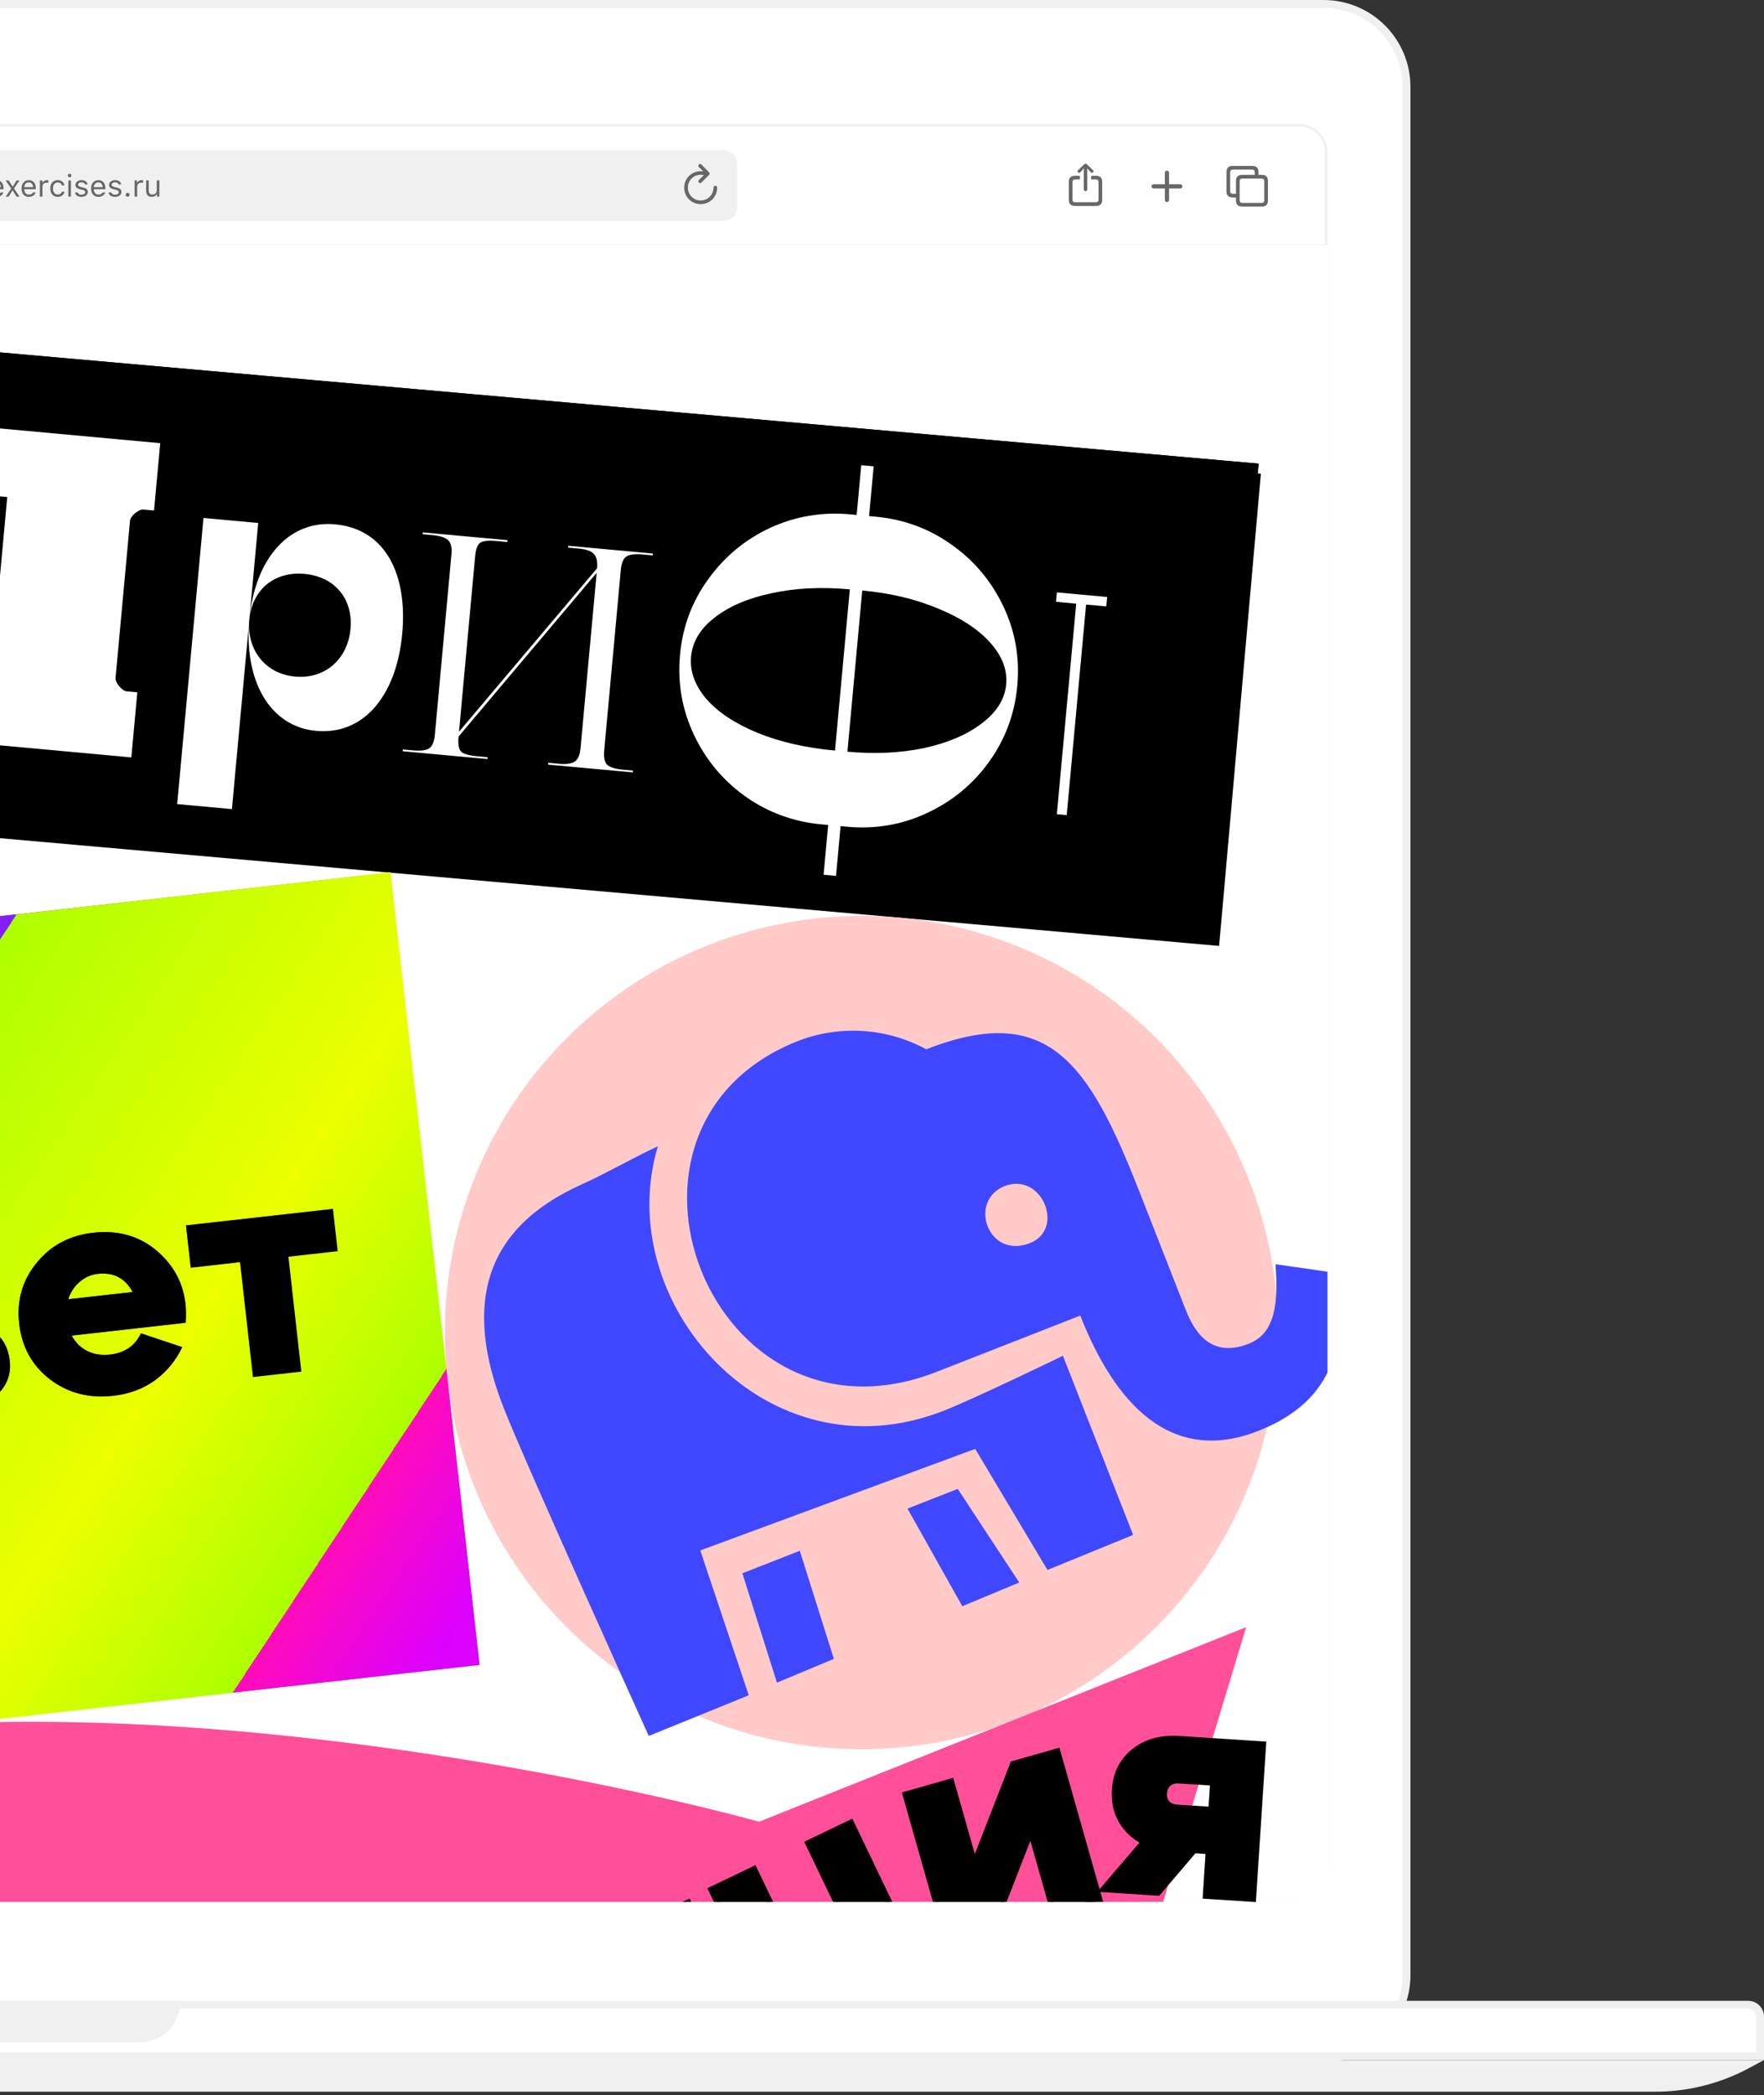
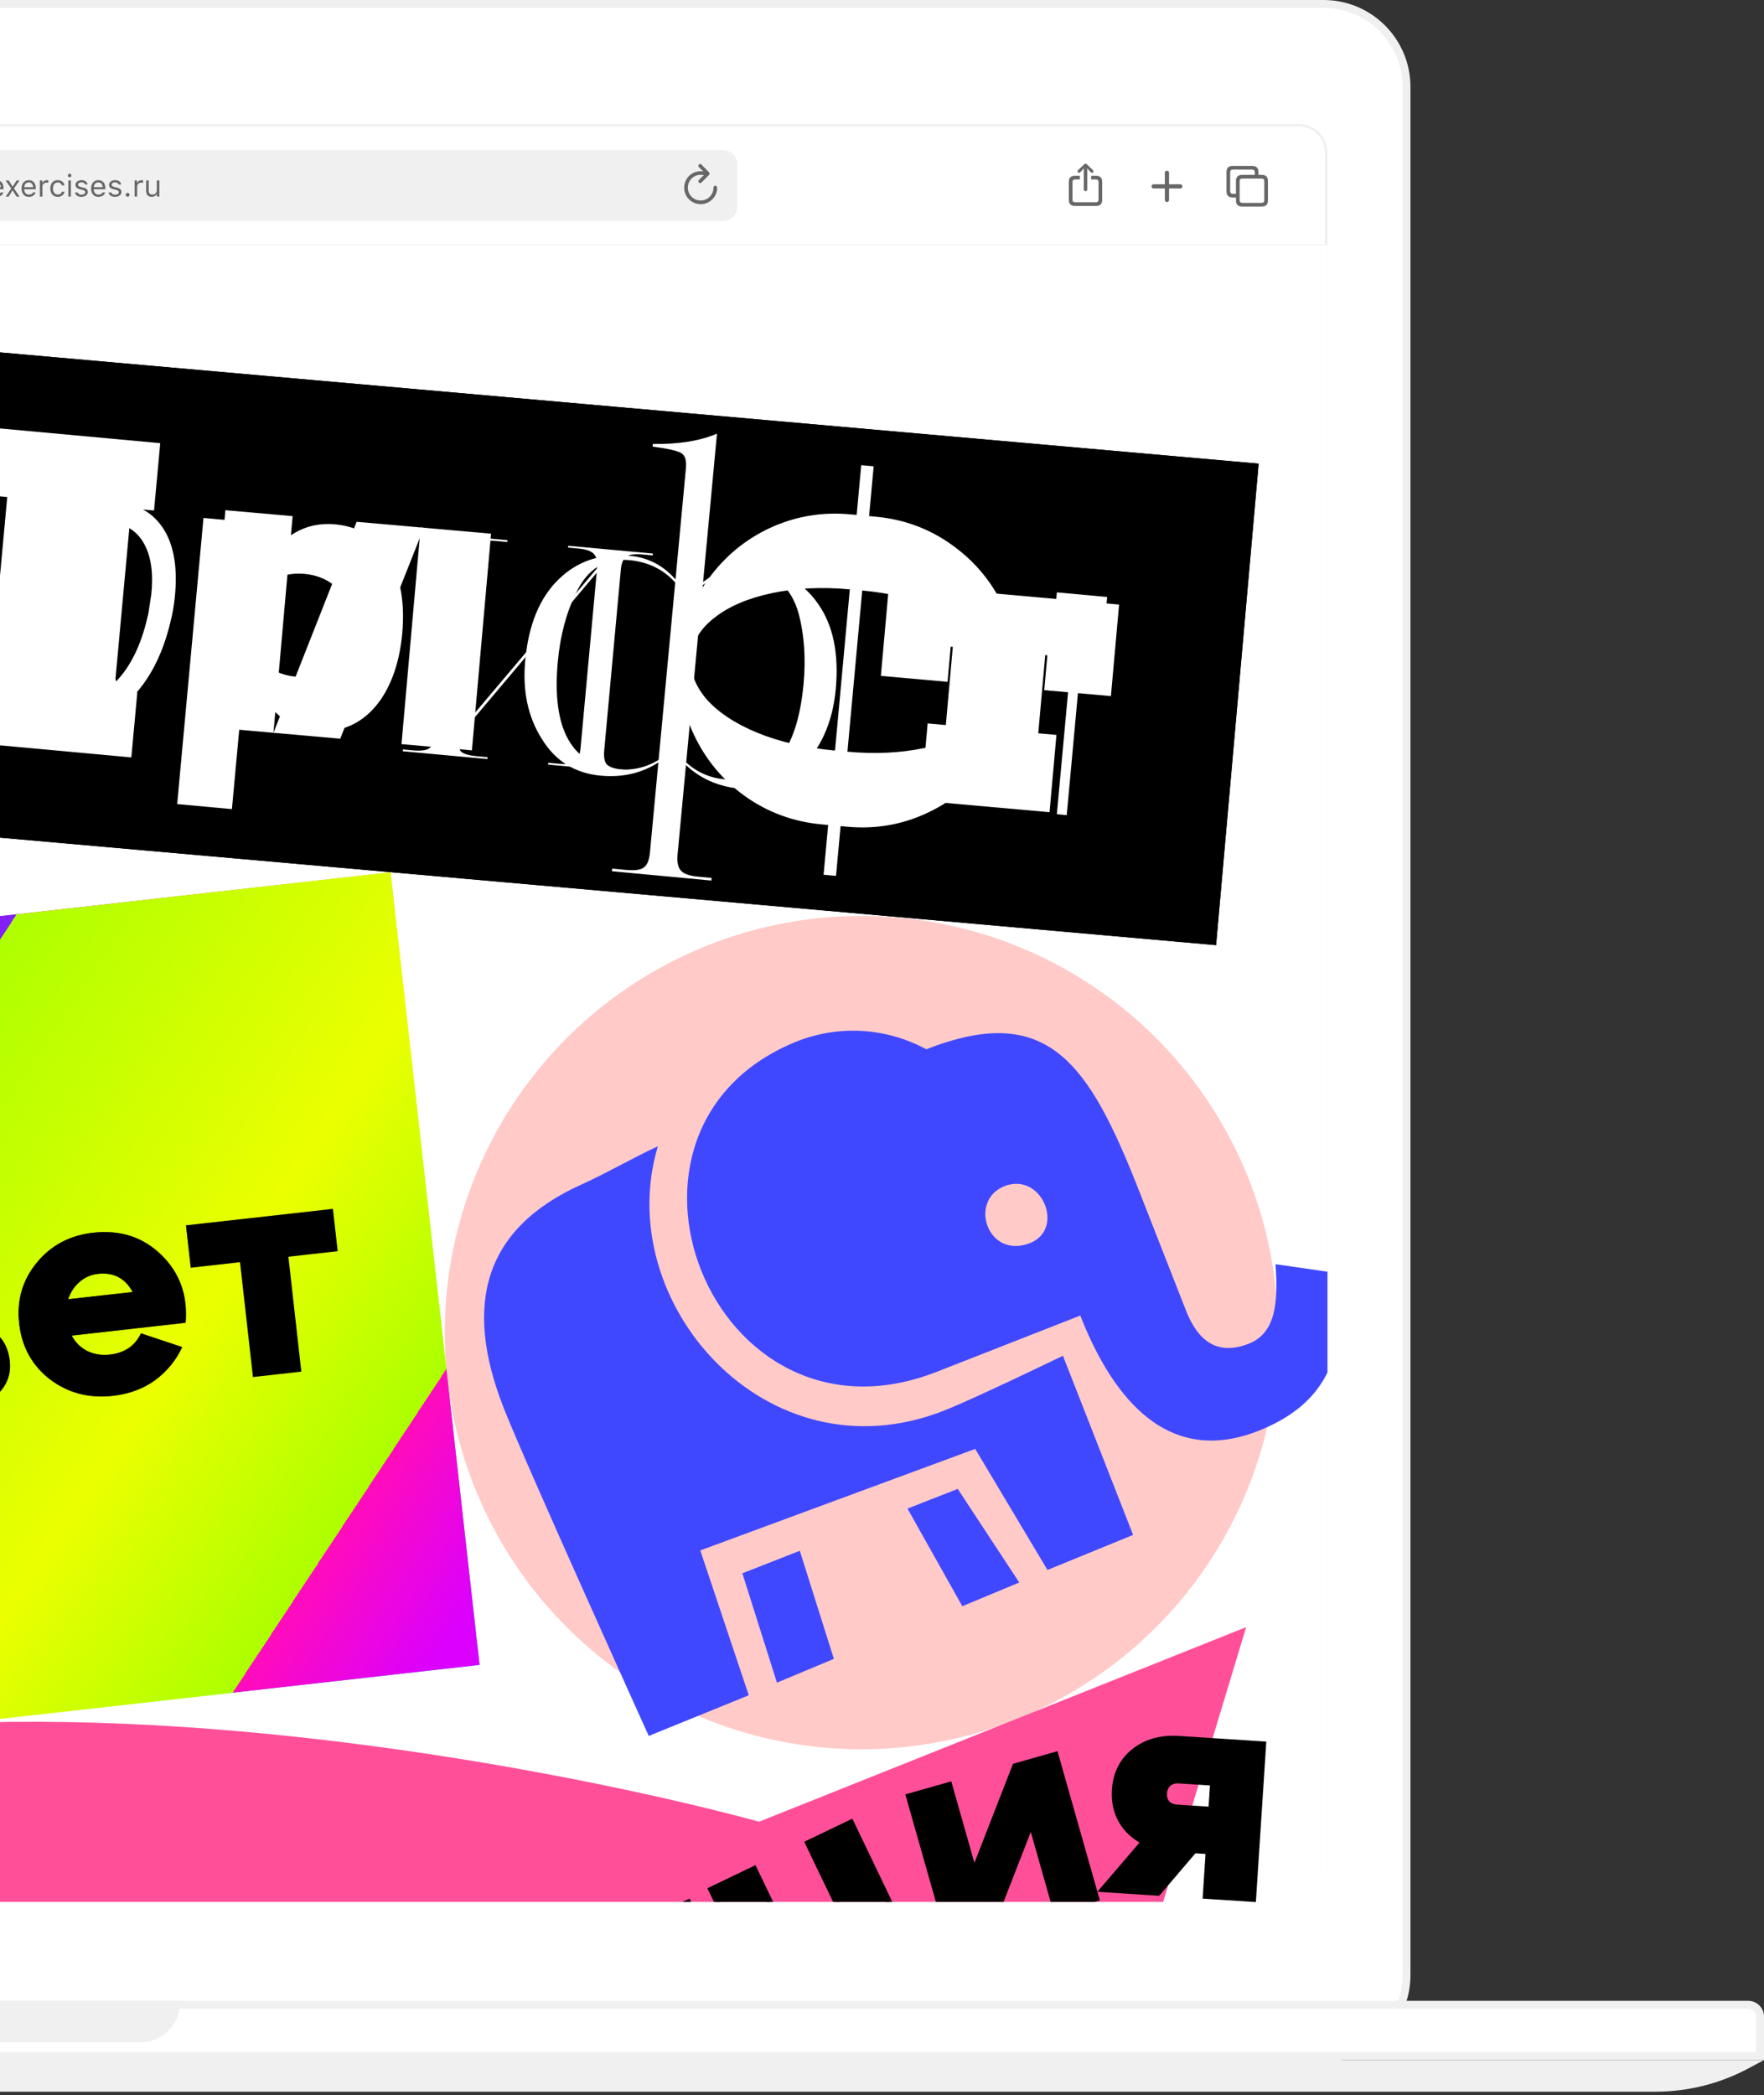
<svg xmlns="http://www.w3.org/2000/svg" width="458" height="544" viewBox="0 0 458 544" fill="none">
  <rect x="0" y="0" width="458" height="544" fill="#333333" stroke="none" />
  <path fill-rule="evenodd" clip-rule="evenodd" d="M-389.671 0H343.643C356.104 0 366.206 10.102 366.206 22.564V512.807C366.206 525.268 356.104 535.37 343.643 535.37H-389.671C-402.132 535.37 -412.234 525.268 -412.234 512.807V22.564C-412.234 10.102 -402.132 0 -389.671 0Z" fill="#F0F0F0" />
  <path fill-rule="evenodd" clip-rule="evenodd" d="M-389.67 2.051H343.643C354.972 2.051 364.156 11.235 364.156 22.564V512.807C364.156 524.135 354.972 533.319 343.643 533.319H-389.67C-400.999 533.319 -410.183 524.135 -410.183 512.807V22.564C-410.183 11.235 -400.999 2.051 -389.67 2.051Z" fill="white" />
  <path fill-rule="evenodd" clip-rule="evenodd" d="M-498.898 519.473H453.898C456.163 519.473 458 521.31 458 523.576V534.857H-503V523.576C-503 521.31 -501.163 519.473 -498.898 519.473Z" fill="#F0F0F0" />
  <path fill-rule="evenodd" clip-rule="evenodd" d="M-498.898 521.524H453.897C455.03 521.524 455.948 522.443 455.948 523.576V532.806H-500.949V523.576C-500.949 522.443 -500.031 521.524 -498.898 521.524Z" fill="white" />
  <path fill-rule="evenodd" clip-rule="evenodd" d="M-503 534.857H458L453.928 537.029C446.501 540.99 438.213 543.062 429.796 543.062H-474.796C-483.213 543.062 -491.501 540.99 -498.928 537.029L-503 534.857Z" fill="#F0F0F0" />
  <path fill-rule="evenodd" clip-rule="evenodd" d="M-91.216 519.473H46.729V519.986C46.729 525.65 42.137 530.242 36.473 530.242H-80.96C-86.624 530.242 -91.216 525.65 -91.216 519.986V519.473Z" fill="#F0F0F0" />
  <g clip-path="url(#clip0_513_27675)">
    <path d="M-392.111 64.097H344.661V486.424C344.661 490.486 341.368 493.779 337.306 493.779H-384.756C-388.818 493.779 -392.111 490.486 -392.111 486.424V64.097Z" fill="#F0F0F0" />
    <path fill-rule="evenodd" clip-rule="evenodd" d="M-392.11 39.579C-392.11 35.517 -388.817 32.224 -384.755 32.224H337.307C341.369 32.224 344.662 35.517 344.662 39.579V64.097H-392.11V39.579Z" fill="#F0F0F0" />
    <path fill-rule="evenodd" clip-rule="evenodd" d="M-391.455 39.58C-391.455 35.856 -388.436 32.837 -384.713 32.837H337.267C340.99 32.837 344.009 35.856 344.009 39.58V63.485H-391.455V39.58Z" fill="white" />
    <path d="M-216.806 42.644C-216.806 40.613 -215.159 38.966 -213.128 38.966H187.745C189.776 38.966 191.423 40.613 191.423 42.644V53.677C191.423 55.708 189.776 57.355 187.745 57.355H-213.128C-215.159 57.355 -216.806 55.708 -216.806 53.677V42.644Z" fill="#F0F0F0" />
    <g style="mix-blend-mode:luminosity">
      <path d="M-58.611 51.037H-57.942V48.555C-57.942 47.847 -57.529 47.372 -56.779 47.372C-56.144 47.372 -55.81 47.742 -55.81 48.485V51.037H-55.14V48.321C-55.14 47.337 -55.701 46.769 -56.588 46.769C-57.23 46.769 -57.669 47.041 -57.88 47.504H-57.942V45.178H-58.611V51.037ZM-53.639 45.757V46.843H-54.316V47.403H-53.639V49.948C-53.639 50.749 -53.292 51.068 -52.428 51.068C-52.296 51.068 -52.168 51.053 -52.035 51.029V50.465C-52.16 50.477 -52.226 50.481 -52.347 50.481C-52.783 50.481 -52.969 50.271 -52.969 49.776V47.403H-52.035V46.843H-52.969V45.757H-53.639ZM-50.744 45.757V46.843H-51.421V47.403H-50.744V49.948C-50.744 50.749 -50.398 51.068 -49.534 51.068C-49.401 51.068 -49.273 51.053 -49.141 51.029V50.465C-49.265 50.477 -49.331 50.481 -49.452 50.481C-49.888 50.481 -50.075 50.271 -50.075 49.776V47.403H-49.141V46.843H-50.075V45.757H-50.744ZM-46.087 46.769C-46.658 46.769 -47.16 47.061 -47.429 47.543H-47.491V46.843H-48.129V52.438H-47.46V50.407H-47.398C-47.168 50.85 -46.686 51.111 -46.087 51.111C-45.02 51.111 -44.324 50.251 -44.324 48.94C-44.324 47.621 -45.017 46.769 -46.087 46.769ZM-46.246 50.508C-47.001 50.508 -47.479 49.901 -47.479 48.94C-47.479 47.975 -47.001 47.372 -46.242 47.372C-45.476 47.372 -45.017 47.959 -45.017 48.94C-45.017 49.92 -45.476 50.508 -46.246 50.508ZM-43.371 47.991C-43.371 48.598 -43.013 48.936 -42.227 49.127L-41.507 49.302C-41.059 49.411 -40.842 49.605 -40.842 49.893C-40.842 50.278 -41.246 50.547 -41.81 50.547C-42.347 50.547 -42.682 50.321 -42.795 49.967H-43.483C-43.41 50.664 -42.768 51.111 -41.834 51.111C-40.88 51.111 -40.153 50.594 -40.153 49.843C-40.153 49.239 -40.534 48.897 -41.324 48.706L-41.97 48.551C-42.464 48.43 -42.697 48.251 -42.697 47.963C-42.697 47.59 -42.309 47.337 -41.81 47.337C-41.305 47.337 -40.978 47.559 -40.888 47.893H-40.227C-40.316 47.205 -40.927 46.769 -41.806 46.769C-42.697 46.769 -43.371 47.294 -43.371 47.991ZM-38.55 48.065C-38.27 48.065 -38.044 47.835 -38.044 47.559C-38.044 47.279 -38.27 47.053 -38.55 47.053C-38.826 47.053 -39.056 47.279 -39.056 47.559C-39.056 47.835 -38.826 48.065 -38.55 48.065ZM-38.55 51.076C-38.27 51.076 -38.044 50.846 -38.044 50.57C-38.044 50.29 -38.27 50.064 -38.55 50.064C-38.826 50.064 -39.056 50.29 -39.056 50.57C-39.056 50.846 -38.826 51.076 -38.55 51.076ZM-36.768 52.232L-34.745 45.178H-35.313L-37.336 52.232H-36.768ZM-34.114 52.232L-32.091 45.178H-32.659L-34.682 52.232H-34.114ZM-29.877 51.111C-29.297 51.111 -28.799 50.835 -28.535 50.368H-28.473V51.037H-27.835V45.178H-28.504V47.504H-28.562C-28.799 47.045 -29.294 46.769 -29.877 46.769C-30.943 46.769 -31.64 47.625 -31.64 48.94C-31.64 50.259 -30.951 51.111 -29.877 51.111ZM-29.722 47.372C-28.963 47.372 -28.488 47.979 -28.488 48.94C-28.488 49.909 -28.959 50.508 -29.722 50.508C-30.488 50.508 -30.947 49.92 -30.947 48.94C-30.947 47.963 -30.484 47.372 -29.722 47.372ZM-23.757 49.952C-23.932 50.321 -24.298 50.52 -24.839 50.52C-25.551 50.52 -26.014 49.994 -26.049 49.166V49.135H-23.033V48.878C-23.033 47.574 -23.722 46.769 -24.854 46.769C-26.006 46.769 -26.745 47.625 -26.745 48.944C-26.745 50.271 -26.017 51.111 -24.854 51.111C-23.936 51.111 -23.282 50.667 -23.088 49.952H-23.757ZM-24.862 47.36C-24.197 47.36 -23.753 47.85 -23.738 48.594H-26.049C-25.998 47.85 -25.531 47.36 -24.862 47.36ZM-22.08 47.991C-22.08 48.598 -21.722 48.936 -20.936 49.127L-20.216 49.302C-19.769 49.411 -19.551 49.605 -19.551 49.893C-19.551 50.278 -19.956 50.547 -20.52 50.547C-21.057 50.547 -21.391 50.321 -21.504 49.967H-22.193C-22.119 50.664 -21.477 51.111 -20.543 51.111C-19.59 51.111 -18.862 50.594 -18.862 49.843C-18.862 49.239 -19.244 48.897 -20.033 48.706L-20.679 48.551C-21.174 48.43 -21.407 48.251 -21.407 47.963C-21.407 47.59 -21.018 47.337 -20.52 47.337C-20.014 47.337 -19.687 47.559 -19.598 47.893H-18.936C-19.026 47.205 -19.637 46.769 -20.516 46.769C-21.407 46.769 -22.08 47.294 -22.08 47.991ZM-17.462 46.033C-17.205 46.033 -16.995 45.823 -16.995 45.567C-16.995 45.31 -17.205 45.1 -17.462 45.1C-17.718 45.1 -17.928 45.31 -17.928 45.567C-17.928 45.823 -17.718 46.033 -17.462 46.033ZM-17.796 51.037H-17.127V46.843H-17.796V51.037ZM-14.123 52.648C-12.979 52.648 -12.256 52.049 -12.256 51.111V46.843H-12.894V47.508H-12.956C-13.197 47.057 -13.715 46.769 -14.302 46.769C-15.38 46.769 -16.061 47.621 -16.061 48.878C-16.061 50.134 -15.388 50.975 -14.302 50.975C-13.726 50.975 -13.252 50.714 -12.987 50.251H-12.925V51.076C-12.925 51.695 -13.372 52.064 -14.123 52.064C-14.726 52.064 -15.1 51.843 -15.174 51.5H-15.882C-15.781 52.193 -15.135 52.648 -14.123 52.648ZM-14.154 50.383C-14.933 50.383 -15.368 49.792 -15.368 48.878C-15.368 47.963 -14.933 47.372 -14.154 47.372C-13.38 47.372 -12.909 47.963 -12.909 48.878C-12.909 49.792 -13.376 50.383 -14.154 50.383ZM-10.995 51.037H-10.326V48.555C-10.326 47.819 -9.894 47.372 -9.225 47.372C-8.555 47.372 -8.236 47.73 -8.236 48.485V51.037H-7.567V48.321C-7.567 47.325 -8.092 46.769 -9.034 46.769C-9.676 46.769 -10.085 47.041 -10.295 47.504H-10.357V46.843H-10.995V51.037ZM-3.816 49.096V48.461H-6.369V49.096H-3.816ZM0.195 49.952C0.02 50.321 -0.346 50.52 -0.887 50.52C-1.599 50.52 -2.062 49.994 -2.097 49.166V49.135H0.919V48.878C0.919 47.574 0.23 46.769 -0.902 46.769C-2.054 46.769 -2.793 47.625 -2.793 48.944C-2.793 50.271 -2.066 51.111 -0.902 51.111C0.016 51.111 0.67 50.667 0.864 49.952H0.195ZM-0.91 47.36C-0.245 47.36 0.199 47.85 0.214 48.594H-2.097C-2.046 47.85 -1.579 47.36 -0.91 47.36ZM3.296 49.465L4.288 51.049H5.082L3.638 48.924L5.062 46.855H4.304L3.319 48.415H3.257L2.261 46.855H1.463L2.915 48.952L1.479 51.049H2.238L3.234 49.465H3.296ZM8.576 49.952C8.401 50.321 8.035 50.52 7.494 50.52C6.782 50.52 6.319 49.994 6.284 49.166V49.135H9.3V48.878C9.3 47.574 8.611 46.769 7.479 46.769C6.327 46.769 5.588 47.625 5.588 48.944C5.588 50.271 6.315 51.111 7.479 51.111C8.397 51.111 9.051 50.667 9.245 49.952H8.576ZM7.471 47.36C8.136 47.36 8.58 47.85 8.595 48.594H6.284C6.335 47.85 6.802 47.36 7.471 47.36ZM10.35 51.037H11.019V48.438C11.019 47.847 11.482 47.419 12.12 47.419C12.253 47.419 12.494 47.442 12.548 47.458V46.788C12.463 46.777 12.323 46.769 12.214 46.769C11.657 46.769 11.175 47.057 11.05 47.465H10.988V46.843H10.35V51.037ZM16.739 48.127C16.622 47.38 15.999 46.769 14.98 46.769C13.805 46.769 13.058 47.617 13.058 48.924C13.058 50.259 13.809 51.111 14.984 51.111C15.992 51.111 16.618 50.543 16.739 49.773H16.062C15.937 50.247 15.544 50.508 14.98 50.508C14.233 50.508 13.751 49.893 13.751 48.924C13.751 47.975 14.225 47.372 14.98 47.372C15.583 47.372 15.953 47.71 16.062 48.127H16.739ZM18.077 46.033C18.334 46.033 18.544 45.823 18.544 45.567C18.544 45.31 18.334 45.1 18.077 45.1C17.82 45.1 17.61 45.31 17.61 45.567C17.61 45.823 17.82 46.033 18.077 46.033ZM17.743 51.037H18.412V46.843H17.743V51.037ZM19.591 47.991C19.591 48.598 19.949 48.936 20.735 49.127L21.454 49.302C21.902 49.411 22.12 49.605 22.12 49.893C22.12 50.278 21.715 50.547 21.151 50.547C20.614 50.547 20.279 50.321 20.167 49.967H19.478C19.552 50.664 20.194 51.111 21.128 51.111C22.081 51.111 22.808 50.594 22.808 49.843C22.808 49.239 22.427 48.897 21.637 48.706L20.991 48.551C20.497 48.43 20.264 48.251 20.264 47.963C20.264 47.59 20.653 47.337 21.151 47.337C21.657 47.337 21.984 47.559 22.073 47.893H22.735C22.645 47.205 22.034 46.769 21.155 46.769C20.264 46.769 19.591 47.294 19.591 47.991ZM26.637 49.952C26.462 50.321 26.096 50.52 25.555 50.52C24.843 50.52 24.38 49.994 24.345 49.166V49.135H27.361V48.878C27.361 47.574 26.672 46.769 25.54 46.769C24.388 46.769 23.649 47.625 23.649 48.944C23.649 50.271 24.377 51.111 25.54 51.111C26.458 51.111 27.112 50.667 27.306 49.952H26.637ZM25.532 47.36C26.197 47.36 26.641 47.85 26.657 48.594H24.345C24.396 47.85 24.863 47.36 25.532 47.36ZM28.314 47.991C28.314 48.598 28.672 48.936 29.458 49.127L30.178 49.302C30.625 49.411 30.843 49.605 30.843 49.893C30.843 50.278 30.438 50.547 29.874 50.547C29.337 50.547 29.003 50.321 28.89 49.967H28.201C28.275 50.664 28.917 51.111 29.851 51.111C30.804 51.111 31.532 50.594 31.532 49.843C31.532 49.239 31.151 48.897 30.361 48.706L29.715 48.551C29.221 48.43 28.987 48.251 28.987 47.963C28.987 47.59 29.376 47.337 29.874 47.337C30.38 47.337 30.707 47.559 30.796 47.893H31.458C31.368 47.205 30.758 46.769 29.878 46.769C28.987 46.769 28.314 47.294 28.314 47.991ZM33.135 51.076C33.415 51.076 33.641 50.846 33.641 50.57C33.641 50.29 33.415 50.064 33.135 50.064C32.858 50.064 32.629 50.29 32.629 50.57C32.629 50.846 32.858 51.076 33.135 51.076ZM34.948 51.037H35.617V48.438C35.617 47.847 36.08 47.419 36.718 47.419C36.85 47.419 37.092 47.442 37.146 47.458V46.788C37.061 46.777 36.921 46.769 36.812 46.769C36.255 46.769 35.773 47.057 35.648 47.465H35.586V46.843H34.948V51.037ZM41.376 46.843H40.706V49.325C40.706 50.06 40.302 50.5 39.562 50.5C38.893 50.5 38.613 50.15 38.613 49.395V46.843H37.944V49.559C37.944 50.551 38.434 51.111 39.376 51.111C40.018 51.111 40.465 50.846 40.675 50.38H40.737V51.037H41.376V46.843Z" fill="#676767" />
    </g>
    <a href="https://design-exercises.ru">
      <rect fill="black" fill-opacity="0" y="0.149" width="101.286" height="9.509" />
    </a>
    <g style="mix-blend-mode:luminosity">
      <path d="M181.783 47.533C181.922 47.533 182.032 47.49 182.118 47.399L184.081 45.422C184.187 45.316 184.235 45.201 184.235 45.067C184.235 44.938 184.182 44.813 184.081 44.718L182.118 42.721C182.032 42.625 181.922 42.577 181.783 42.577C181.524 42.577 181.318 42.793 181.318 43.056C181.318 43.185 181.366 43.291 181.448 43.382L182.592 44.502C182.367 44.469 182.137 44.45 181.907 44.45C179.537 44.45 177.641 46.346 177.641 48.721C177.641 51.096 179.551 53.007 181.922 53.007C184.297 53.007 186.203 51.096 186.203 48.721C186.203 48.434 186.002 48.228 185.714 48.228C185.437 48.228 185.25 48.434 185.25 48.721C185.25 50.569 183.77 52.054 181.922 52.054C180.078 52.054 178.594 50.569 178.594 48.721C178.594 46.858 180.064 45.383 181.907 45.383C182.219 45.383 182.506 45.407 182.76 45.45L181.452 46.743C181.366 46.83 181.318 46.935 181.318 47.064C181.318 47.328 181.524 47.533 181.783 47.533Z" fill="#676767" />
    </g>
    <g style="mix-blend-mode:luminosity">
      <path d="M302.984 52.461C303.285 52.461 303.53 52.211 303.53 51.929V48.931H306.451C306.743 48.931 306.992 48.687 306.992 48.385C306.992 48.088 306.743 47.839 306.451 47.839H303.53V44.842C303.53 44.554 303.285 44.31 302.984 44.31C302.687 44.31 302.438 44.554 302.438 44.842V47.839H299.517C299.234 47.839 298.976 48.088 298.976 48.385C298.976 48.687 299.234 48.931 299.517 48.931H302.438V51.929C302.438 52.211 302.687 52.461 302.984 52.461Z" fill="#676767" />
    </g>
    <g style="mix-blend-mode:luminosity">
      <path d="M320.022 51.268H320.903V52.068C320.903 53.098 321.444 53.629 322.483 53.629H327.626C328.661 53.629 329.202 53.098 329.202 52.073V46.963C329.202 45.938 328.661 45.402 327.626 45.402H326.745V44.641C326.745 43.616 326.199 43.08 325.165 43.08H320.022C318.983 43.08 318.446 43.611 318.446 44.641V49.707C318.446 50.732 318.983 51.268 320.022 51.268ZM320.084 50.311C319.643 50.311 319.399 50.081 319.399 49.621V44.727C319.399 44.262 319.643 44.032 320.084 44.032H325.103C325.543 44.032 325.787 44.262 325.787 44.727V45.402H322.483C321.444 45.402 320.903 45.938 320.903 46.963V50.311H320.084ZM322.541 52.676C322.1 52.676 321.861 52.446 321.861 51.987V47.049C321.861 46.585 322.1 46.36 322.541 46.36H327.564C328 46.36 328.244 46.585 328.244 47.049V51.987C328.244 52.446 328 52.676 327.564 52.676H322.541Z" fill="#676767" />
    </g>
    <g style="mix-blend-mode:luminosity">
      <path d="M281.841 49.64C282.09 49.64 282.291 49.439 282.291 49.199V44.382L282.252 43.673L282.549 44.023L283.215 44.736C283.296 44.822 283.406 44.865 283.517 44.865C283.737 44.865 283.919 44.708 283.919 44.482C283.919 44.363 283.871 44.276 283.79 44.195L282.181 42.648C282.066 42.533 281.96 42.495 281.841 42.495C281.726 42.495 281.615 42.533 281.501 42.648L279.892 44.195C279.81 44.276 279.767 44.363 279.767 44.482C279.767 44.708 279.944 44.865 280.164 44.865C280.275 44.865 280.39 44.822 280.466 44.736L281.132 44.023L281.429 43.668L281.395 44.382V49.199C281.395 49.439 281.596 49.64 281.841 49.64ZM279.077 53.466H284.594C285.633 53.466 286.17 52.93 286.17 51.905V47.198C286.17 46.173 285.633 45.636 284.594 45.636H283.301V46.59H284.532C284.968 46.59 285.217 46.819 285.217 47.279V51.819C285.217 52.279 284.968 52.508 284.532 52.508H279.14C278.699 52.508 278.455 52.279 278.455 51.819V47.279C278.455 46.819 278.699 46.59 279.14 46.59H280.385V45.636H279.077C278.043 45.636 277.502 46.168 277.502 47.198V51.905C277.502 52.93 278.043 53.466 279.077 53.466Z" fill="#676767" />
    </g>
    <g clip-path="url(#clip1_513_27675)">
      <rect width="730.904" height="430.204" transform="translate(-384.456 63.692)" fill="white" />
      <g clip-path="url(#clip2_513_27675)">
        <g clip-path="url(#clip3_513_27675)">
          <rect x="-123.402" y="80.575" width="451.948" height="125.499" transform="rotate(5.052 -123.402 80.575)" fill="black" />
          <path d="M290.743 153.256L277.567 152.091L277.35 154.547L282.644 155.015L277.797 209.866L280.385 210.095L285.232 155.244L290.526 155.712L290.743 153.256Z" fill="white" />
          <path d="M226.519 132.127C233.859 132.775 240.446 135.174 246.281 139.323C252.191 143.478 256.689 148.807 259.775 155.308C262.869 161.736 264.093 168.592 263.45 175.876C262.806 183.159 260.395 189.731 256.216 195.59C252.037 201.449 246.674 205.906 240.127 208.961C233.655 212.023 226.749 213.229 219.409 212.58L217.741 212.433L216.6 225.345L213.375 225.06L214.516 212.148L212.848 212.001C205.508 211.352 198.883 208.95 192.974 204.794C187.139 200.645 182.678 195.32 179.591 188.819C176.504 182.318 175.283 175.425 175.926 168.141C176.57 160.857 178.978 154.323 183.151 148.537C187.33 142.678 192.655 138.217 199.128 135.156C205.674 132.101 212.617 130.898 219.957 131.547L221.625 131.694L222.766 118.782L225.992 119.067L224.85 131.979L226.519 132.127ZM178.798 168.617C178.467 172.37 179.789 176.009 182.765 179.534C185.822 182.993 190.235 185.904 196.003 188.267C201.846 190.637 208.586 192.16 216.222 192.835L219.919 151.007C212.505 150.352 205.71 150.716 199.536 152.098C193.442 153.413 188.547 155.539 184.85 158.475C181.16 161.337 179.143 164.718 178.798 168.617ZM219.448 193.12C226.565 193.749 233.208 193.409 239.376 192.1C245.55 190.718 250.523 188.562 254.294 185.633C258.138 182.71 260.23 179.336 260.568 175.51C260.9 171.757 259.5 168.149 256.369 164.684C253.238 161.218 248.751 158.301 242.908 155.931C237.072 153.487 230.484 151.941 223.144 151.292L219.448 193.12Z" fill="white" />
          <path d="M66.056 159.823C64.66 175.619 71.472 187.663 83.639 188.739C96.401 189.866 104.724 179.16 106.12 163.363C107.473 148.061 101.749 136.112 88.394 134.932C76.227 133.857 67.452 144.026 66.056 159.823ZM53.937 133.38L47.35 207.919L61.694 209.186L68.281 134.647L53.937 133.38ZM80.472 147.863C88.287 148.554 93.266 154.267 92.568 162.166C91.87 170.064 85.923 175.309 78.108 174.618C70.293 173.928 65.358 167.721 66.056 159.823C66.754 151.925 72.657 147.173 80.472 147.863Z" fill="white" />
          <path d="M-95.251 119.441L-92.428 119.691C-91.252 119.795 -89.427 121.96 -89.531 123.129L-93.158 164.18C-93.262 165.35 -95.437 167.161 -96.614 167.057L-99.437 166.808L-100.936 183.766L35.291 195.804L36.79 178.846L33.967 178.596C32.79 178.492 30.966 176.327 31.069 175.158L34.697 134.107C34.8 132.938 36.976 131.126 38.152 131.23L40.975 131.48L42.526 113.937L-1.472 110.049L-3.022 127.592L2.507 128.08L-1.627 174.862L-15.038 173.677L-10.904 126.895L-5.492 127.373L-3.942 109.83L-47.116 106.015L-48.666 123.558L-43.372 124.026L-47.506 170.807L-60.917 169.622L-56.783 122.841L-51.489 123.309L-49.939 105.766L-93.701 101.898L-95.251 119.441Z" fill="white" />
-           <path d="M163.83 198.213L163.789 198.685L141.814 196.743L141.856 196.271L144.534 196.508C146.529 196.684 147.922 196.491 148.713 195.927C149.556 195.369 150.056 194.199 150.213 192.419L154.232 146.94L118.558 189.542C118.391 191.427 118.595 192.712 119.17 193.396C119.802 194.032 121.194 194.446 123.347 194.636L126.103 194.879L126.062 195.351L104.087 193.409L104.129 192.938L106.649 193.16C108.802 193.351 110.247 193.162 110.986 192.594C111.776 192.03 112.25 190.858 112.408 189.078L116.551 142.186C116.695 140.562 116.427 139.404 115.747 138.711C115.072 137.965 113.685 137.499 111.584 137.314L109.064 137.091L109.105 136.62L131.08 138.561L131.038 139.033L128.282 138.789C126.076 138.594 124.633 138.757 123.952 139.277C123.271 139.798 122.852 140.948 122.695 142.728L118.669 188.285L154.336 145.762C154.489 144.034 154.202 142.795 153.474 142.044C152.799 141.299 151.464 140.838 149.469 140.661L146.791 140.425L146.832 139.953L168.807 141.895L168.765 142.367L166.245 142.144C164.145 141.958 162.699 142.147 161.909 142.711C161.118 143.274 160.649 144.394 160.5 146.069L156.357 192.962C156.199 194.742 156.434 195.977 157.061 196.665C157.741 197.359 159.157 197.8 161.31 197.991L163.83 198.213Z" fill="white" />
+           <path d="M163.83 198.213L141.814 196.743L141.856 196.271L144.534 196.508C146.529 196.684 147.922 196.491 148.713 195.927C149.556 195.369 150.056 194.199 150.213 192.419L154.232 146.94L118.558 189.542C118.391 191.427 118.595 192.712 119.17 193.396C119.802 194.032 121.194 194.446 123.347 194.636L126.103 194.879L126.062 195.351L104.087 193.409L104.129 192.938L106.649 193.16C108.802 193.351 110.247 193.162 110.986 192.594C111.776 192.03 112.25 190.858 112.408 189.078L116.551 142.186C116.695 140.562 116.427 139.404 115.747 138.711C115.072 137.965 113.685 137.499 111.584 137.314L109.064 137.091L109.105 136.62L131.08 138.561L131.038 139.033L128.282 138.789C126.076 138.594 124.633 138.757 123.952 139.277C123.271 139.798 122.852 140.948 122.695 142.728L118.669 188.285L154.336 145.762C154.489 144.034 154.202 142.795 153.474 142.044C152.799 141.299 151.464 140.838 149.469 140.661L146.791 140.425L146.832 139.953L168.807 141.895L168.765 142.367L166.245 142.144C164.145 141.958 162.699 142.147 161.909 142.711C161.118 143.274 160.649 144.394 160.5 146.069L156.357 192.962C156.199 194.742 156.434 195.977 157.061 196.665C157.741 197.359 159.157 197.8 161.31 197.991L163.83 198.213Z" fill="white" />
        </g>
        <g clip-path="url(#clip4_513_27675)">
          <rect x="-123.403" y="80.575" width="451.948" height="125.499" transform="rotate(5.052 -123.403 80.575)" fill="black" />
          <path d="M230.835 151.638L228.708 175.479L246.018 177.023L246.833 167.896L247.383 167.945L245.573 188.245L240.852 187.824L239.062 207.888L272.502 210.871L274.292 190.807L269.571 190.386L271.382 170.085L271.933 170.135L271.126 179.183L288.436 180.727L290.556 156.965L230.835 151.638Z" fill="white" />
          <path d="M16.962 187.355C13.778 187.004 10.819 186.069 8.084 184.548C5.386 182.996 3.284 180.77 1.778 177.871L-5.879 205.818L-11.95 205.281L8.242 129.388L13.902 129.889L11.765 137.633C17.144 131.921 23.461 129.489 30.715 130.338C35.916 130.936 39.81 133.234 42.395 137.23C44.98 141.227 46.021 146.66 45.517 153.529C45.36 155.693 45.072 157.777 44.653 159.779L44.32 161.202C42.932 167.129 40.862 172.166 38.11 176.313C35.358 180.46 32.188 183.464 28.602 185.325C25.018 187.151 21.138 187.828 16.962 187.355ZM38.531 159.238L39.271 154.377C39.86 148.898 39.245 144.505 37.429 141.199C35.612 137.892 32.652 135.989 28.548 135.487C24.953 135.1 21.598 135.703 18.484 137.294C15.408 138.854 12.703 141.294 10.37 144.614L3.421 171.016C4.239 174.269 5.759 176.823 7.981 178.679C10.236 180.538 13.023 181.666 16.341 182.063C21.3 182.674 25.665 181.193 29.438 177.62C33.248 174.016 36.062 168.786 37.878 161.929L38.531 159.238Z" fill="white" />
          <path d="M186.156 112.584L182.548 151.122C186.347 148.114 190.635 146.833 195.41 147.281C202.839 147.976 208.507 151.144 212.414 156.785C216.328 162.35 217.852 169.756 216.987 179.002C216.256 186.808 213.63 193.213 209.108 198.218C204.511 203.216 198.877 205.402 192.206 204.778C186.597 204.253 181.894 202.207 178.099 198.64L175.928 221.831C175.75 223.726 176.005 225.088 176.692 225.917C177.372 226.821 178.887 227.384 181.237 227.604L184.762 227.934L184.698 228.616L158.887 226.199L158.951 225.517L162.476 225.847C164.901 226.074 166.491 225.841 167.244 225.147C168.066 224.536 168.569 223.245 168.753 221.274L170.935 197.97C166.544 200.77 161.544 201.907 155.934 201.382C149.263 200.757 144.171 197.566 140.657 191.809C137.06 186.121 135.631 179.336 136.369 171.454C137.235 162.208 140.107 155.214 144.986 150.472C149.873 145.655 156.03 143.594 163.459 144.289C168.235 144.736 172.21 146.79 175.385 150.451L178.088 121.577C178.272 119.606 177.897 118.309 176.961 117.687C176.025 117.064 173.518 116.485 169.439 115.95L169.502 115.268C176.223 115.362 181.774 114.468 186.156 112.584ZM170.999 197.288L175.31 151.247C172.266 147.828 168.28 145.887 163.352 145.426C157.136 144.844 152.552 147.664 149.599 153.886C147.056 158.999 145.468 164.928 144.837 171.673C143.19 189.256 148.356 198.608 160.333 199.729C164.199 200.091 167.754 199.277 170.999 197.288ZM182.473 151.918L178.163 197.958C180.982 200.516 184.325 201.976 188.191 202.338C200.168 203.459 206.979 195.228 208.626 177.646C209.25 170.976 208.829 164.859 207.362 159.294C205.463 152.618 201.444 148.992 195.304 148.417C190.377 147.956 186.1 149.123 182.473 151.918Z" fill="white" />
          <rect x="58.52" y="132.463" width="17.521" height="56.468" transform="rotate(5.052 58.52 132.463)" fill="white" />
          <rect x="109.216" y="136.947" width="18.355" height="56.468" transform="rotate(5.052 109.216 136.947)" fill="white" />
          <path d="M92.593 135.476L70.999 190.254L88.338 191.787L110.046 137.019L92.593 135.476Z" fill="white" />
        </g>
        <g clip-path="url(#clip5_513_27675)">
-           <rect x="-123.487" y="81.553" width="453.169" height="124.932" transform="rotate(5.253 -123.487 81.553)" fill="black" />
          <path d="M287.457 154.999L274.403 153.799L274.178 156.247L279.423 156.729L274.398 211.393L276.962 211.629L281.987 156.965L287.232 157.447L287.457 154.999Z" fill="white" />
          <path d="M227.317 134.142C234.661 134.818 241.246 137.242 247.071 141.415C252.971 145.595 257.454 150.944 260.52 157.462C263.593 163.906 264.795 170.772 264.125 178.06C263.455 185.347 261.018 191.916 256.815 197.766C252.612 203.615 247.229 208.057 240.666 211.091C234.177 214.132 227.261 215.315 219.917 214.64L218.248 214.487L217.06 227.406L213.833 227.109L215.021 214.19L213.352 214.037C206.008 213.362 199.386 210.934 193.486 206.754C187.661 202.581 183.215 197.235 180.148 190.718C177.082 184.2 175.884 177.297 176.554 170.009C177.224 162.721 179.657 156.189 183.854 150.413C188.057 144.564 193.403 140.119 199.892 137.078C206.455 134.043 213.408 132.864 220.752 133.539L222.421 133.692L223.609 120.773L226.836 121.07L225.648 133.989L227.317 134.142ZM179.427 170.496C179.081 174.25 180.392 177.897 183.358 181.436C186.405 184.908 190.812 187.838 196.577 190.223C202.416 192.616 209.157 194.164 216.797 194.866L220.645 153.016C213.226 152.334 206.425 152.674 200.24 154.036C194.137 155.33 189.23 157.441 185.52 160.366C181.816 163.218 179.785 166.594 179.427 170.496ZM220.024 195.163C227.146 195.818 233.795 195.501 239.973 194.213C246.158 192.851 251.142 190.711 254.927 187.793C258.785 184.881 260.89 181.511 261.242 177.683C261.587 173.929 260.199 170.312 257.078 166.833C253.956 163.354 249.476 160.418 243.637 158.025C237.804 155.559 231.215 153.988 223.871 153.313L220.024 195.163Z" fill="white" />
          <path d="M64.737 160.874C63.29 176.616 69.993 188.643 82.048 189.751C94.692 190.913 102.985 180.265 104.432 164.523C105.834 149.272 100.209 137.345 86.978 136.129C74.922 135.02 66.184 145.131 64.737 160.874ZM52.832 134.478L46.003 208.762L60.215 210.069L67.044 135.784L52.832 134.478ZM79.074 148.995C86.817 149.707 91.728 155.417 91.004 163.289C90.281 171.16 84.365 176.371 76.623 175.659C68.88 174.947 64.014 168.745 64.737 160.874C65.461 153.003 71.331 148.283 79.074 148.995Z" fill="white" />
          <path d="M-94.976 120.135L-92.179 120.393C-91.013 120.5 -89.214 122.663 -89.321 123.829L-93.082 164.739C-93.19 165.905 -95.353 167.704 -96.519 167.597L-99.316 167.34L-100.87 184.24L34.1 196.648L35.654 179.748L32.857 179.491C31.691 179.384 29.892 177.22 29.999 176.055L33.76 135.144C33.867 133.978 36.031 132.179 37.196 132.286L39.993 132.543L41.601 115.06L-1.991 111.053L-3.598 128.536L1.88 129.04L-2.406 175.661L-15.693 174.44L-11.407 127.818L-6.045 128.311L-4.438 110.828L-47.214 106.895L-48.821 124.379L-43.576 124.861L-47.862 171.483L-61.149 170.261L-56.863 123.639L-51.618 124.121L-50.011 106.638L-93.369 102.652L-94.976 120.135Z" fill="white" />
          <path d="M164.342 200.066L164.299 200.538L142.312 198.516L142.355 198.045L145.035 198.291C147.031 198.475 148.426 198.286 149.219 197.725C150.065 197.169 150.57 196 150.734 194.218L154.917 148.715L119.061 191.228C118.888 193.114 119.088 194.4 119.66 195.087C120.29 195.726 121.682 196.144 123.836 196.342L126.594 196.596L126.551 197.068L104.565 195.046L104.608 194.575L107.13 194.807C109.284 195.005 110.731 194.821 111.472 194.255C112.265 193.694 112.744 192.522 112.907 190.741L117.221 143.823C117.37 142.199 117.106 141.039 116.428 140.342C115.755 139.594 114.368 139.123 112.266 138.929L109.745 138.698L109.788 138.226L131.775 140.247L131.731 140.719L128.973 140.465C126.767 140.262 125.322 140.42 124.638 140.939C123.955 141.457 123.531 142.607 123.367 144.388L119.177 189.97L155.025 147.536C155.184 145.807 154.901 144.566 154.176 143.813C153.503 143.064 152.168 142.598 150.172 142.414L147.492 142.168L147.536 141.696L169.522 143.718L169.479 144.189L166.957 143.957C164.856 143.764 163.408 143.948 162.615 144.509C161.822 145.07 161.348 146.189 161.194 147.866L156.88 194.784C156.717 196.565 156.947 197.801 157.573 198.493C158.25 199.189 159.666 199.636 161.82 199.834L164.342 200.066Z" fill="white" />
        </g>
      </g>
      <circle cx="223.657" cy="345.985" r="108.174" fill="url(#paint0_linear_513_27675)" />
      <path fill-rule="evenodd" clip-rule="evenodd" d="M326.63 371.529C301.523 381.366 287.738 360.068 280.485 341.556L243.206 356.162C184.771 379.058 150.782 292.364 207.372 270.191C212.731 268.157 218.467 267.303 224.185 267.689C229.903 268.075 235.468 269.692 240.499 272.428C272.075 260.056 282.694 275.855 295.852 309.438L307.916 340.23C311.015 348.137 316.058 352.063 324.203 348.872C331.156 346.148 331.918 338.38 331.164 328.224C332.912 328.462 345.375 330.253 347.127 330.554C347.62 340.92 351.924 361.618 326.63 371.529ZM260.86 307.932C251.298 311.678 256.401 327.063 267.436 322.739C276.652 319.042 270.46 304.17 260.786 307.961L260.86 307.932ZM245.016 366.27C253.105 363.1 275.974 351.994 275.974 351.994L294.199 398.508L271.962 407.606L253.198 376.177L181.821 402.534L194.405 440.14L168.441 450.699C168.441 450.699 136.422 379.952 130.743 365.458C120.217 338.592 125.717 318.882 151.037 307.502C157.381 304.651 165.329 300.078 170.811 297.608C158.636 338.09 199.032 384.287 244.997 366.277L245.016 366.27ZM207.658 402.626L216.503 430.688L201.723 436.865L192.747 408.469L207.658 402.626ZM264.638 410.862L249.85 417.021L235.618 391.671L248.665 386.559L264.638 410.862Z" fill="#4048FF" />
      <rect x="-136.681" y="253.223" width="239.574" height="207.087" transform="rotate(-6.412 -136.681 253.223)" fill="url(#paint1_linear_513_27675)" />
      <path d="M-54.494 371.026L-96.1 375.702L-102.276 320.751L-88.93 319.251L-84.078 362.427L-62.097 359.957L-66.95 316.781L-53.604 315.281L-48.752 358.457L-42.472 357.751L-39.737 382.087L-53.082 383.587L-54.494 371.026ZM-4.622 344.197C-0.375 345.68 2.008 348.725 2.525 353.33C2.896 356.627 1.89 359.47 -0.491 361.857C-2.826 364.186 -6.113 365.589 -10.352 366.066L-34.924 368.827L-39.511 328.006L-16.824 325.456C-12.637 324.986 -9.115 325.676 -6.257 327.528C-3.405 329.327 -1.794 331.875 -1.423 335.173C-1.012 338.836 -2.078 341.844 -4.622 344.197ZM-16.462 335.75L-26.589 336.888L-26.015 341.991L-15.889 340.852C-15.104 340.764 -14.502 340.458 -14.084 339.934C-13.614 339.404 -13.423 338.747 -13.511 337.962C-13.599 337.177 -13.928 336.604 -14.499 336.245C-15.023 335.826 -15.677 335.662 -16.462 335.75ZM-24.295 357.298L-12.284 355.949C-11.499 355.86 -10.898 355.554 -10.48 355.03C-10.009 354.5 -9.821 353.817 -9.915 352.98C-9.998 352.247 -10.324 351.701 -10.894 351.341C-11.418 350.923 -12.073 350.758 -12.858 350.846L-24.869 352.196L-24.295 357.298ZM24.193 320.052C31.258 319.258 37.172 321.19 41.935 325.848C46.698 330.506 48.788 336.366 48.203 343.427L18.608 346.753C19.547 348.503 20.889 349.836 22.635 350.752C24.427 351.611 26.396 351.919 28.542 351.678C32.362 351.249 35.044 349.411 36.587 346.164L47.322 349.727C45.744 353.137 43.415 355.995 40.336 358.302C37.251 360.557 33.588 361.922 29.349 362.399C23.121 363.099 17.662 361.672 12.97 358.119C8.324 354.507 5.663 349.692 4.987 343.673C4.31 337.655 5.813 332.398 9.494 327.904C13.17 323.357 18.07 320.74 24.193 320.052ZM25.392 330.728C23.561 330.934 21.971 331.642 20.623 332.854C19.27 334.013 18.297 335.5 17.706 337.315L34.427 335.436C32.486 331.839 29.475 330.269 25.392 330.728ZM78.232 356.11L65.672 357.522L62.319 327.691L49.523 329.129L48.288 318.139L86.44 313.851L87.675 324.841L74.88 326.279L78.232 356.11Z" fill="black" />
      <path d="M-54.494 371.026L-96.1 375.702L-102.276 320.751L-88.93 319.251L-84.078 362.427L-62.097 359.957L-66.95 316.781L-53.604 315.281L-48.752 358.457L-42.472 357.751L-39.737 382.087L-53.082 383.587L-54.494 371.026ZM-4.622 344.197C-0.375 345.68 2.008 348.725 2.525 353.33C2.896 356.627 1.89 359.47 -0.491 361.857C-2.826 364.186 -6.113 365.589 -10.352 366.066L-34.924 368.827L-39.511 328.006L-16.824 325.456C-12.637 324.986 -9.115 325.676 -6.257 327.528C-3.405 329.327 -1.794 331.875 -1.423 335.173C-1.012 338.836 -2.078 341.844 -4.622 344.197ZM-16.462 335.75L-26.589 336.888L-26.015 341.991L-15.889 340.852C-15.104 340.764 -14.502 340.458 -14.084 339.934C-13.614 339.404 -13.423 338.747 -13.511 337.962C-13.599 337.177 -13.928 336.604 -14.499 336.245C-15.023 335.826 -15.677 335.662 -16.462 335.75ZM-24.295 357.298L-12.284 355.949C-11.499 355.86 -10.898 355.554 -10.48 355.03C-10.009 354.5 -9.821 353.817 -9.915 352.98C-9.998 352.247 -10.324 351.701 -10.894 351.341C-11.418 350.923 -12.073 350.758 -12.858 350.846L-24.869 352.196L-24.295 357.298ZM24.193 320.052C31.258 319.258 37.172 321.19 41.935 325.848C46.698 330.506 48.788 336.366 48.203 343.427L18.608 346.753C19.547 348.503 20.889 349.836 22.635 350.752C24.427 351.611 26.396 351.919 28.542 351.678C32.362 351.249 35.044 349.411 36.587 346.164L47.322 349.727C45.744 353.137 43.415 355.995 40.336 358.302C37.251 360.557 33.588 361.922 29.349 362.399C23.121 363.099 17.662 361.672 12.97 358.119C8.324 354.507 5.663 349.692 4.987 343.673C4.31 337.655 5.813 332.398 9.494 327.904C13.17 323.357 18.07 320.74 24.193 320.052ZM25.392 330.728C23.561 330.934 21.971 331.642 20.623 332.854C19.27 334.013 18.297 335.5 17.706 337.315L34.427 335.436C32.486 331.839 29.475 330.269 25.392 330.728ZM78.232 356.11L65.672 357.522L62.319 327.691L49.523 329.129L48.288 318.139L86.44 313.851L87.675 324.841L74.88 326.279L78.232 356.11Z" fill="url(#paint2_linear_513_27675)" />
      <g clip-path="url(#clip6_513_27675)">
        <rect x="-136.681" y="253.226" width="239.574" height="207.085" transform="rotate(-6.412 -136.681 253.226)" fill="url(#paint3_linear_513_27675)" />
        <path d="M-54.492 371.03L-96.098 375.706L-102.274 320.754L-88.928 319.255L-84.076 362.431L-62.095 359.96L-66.948 316.784L-53.602 315.284L-48.75 358.461L-42.47 357.755L-39.735 382.09L-53.08 383.59L-54.492 371.03ZM-4.62 344.2C-0.373 345.684 2.009 348.728 2.527 353.334C2.898 356.631 1.892 359.473 -0.489 361.861C-2.824 364.19 -6.111 365.593 -10.351 366.069L-34.922 368.83L-39.509 328.009L-16.822 325.46C-12.635 324.989 -9.113 325.68 -6.255 327.531C-3.403 329.331 -1.792 331.879 -1.421 335.176C-1.01 338.839 -2.076 341.848 -4.62 344.2ZM-16.46 335.753L-26.587 336.891L-26.014 341.994L-15.887 340.856C-15.102 340.768 -14.5 340.462 -14.082 339.938C-13.612 339.408 -13.421 338.75 -13.509 337.965C-13.597 337.18 -13.927 336.608 -14.497 336.248C-15.021 335.83 -15.675 335.665 -16.46 335.753ZM-24.293 357.302L-12.282 355.952C-11.497 355.864 -10.896 355.558 -10.478 355.034C-10.007 354.504 -9.819 353.82 -9.913 352.983C-9.996 352.25 -10.322 351.704 -10.892 351.344C-11.416 350.926 -12.071 350.761 -12.856 350.849L-24.867 352.199L-24.293 357.302ZM24.195 320.055C31.26 319.261 37.174 321.193 41.937 325.852C46.7 330.51 48.79 336.369 48.205 343.431L18.61 346.757C19.549 348.506 20.891 349.839 22.637 350.756C24.429 351.614 26.398 351.923 28.544 351.682C32.364 351.252 35.046 349.414 36.589 346.167L47.323 349.73C45.746 353.14 43.417 355.999 40.338 358.306C37.252 360.56 33.59 361.926 29.351 362.402C23.123 363.102 17.663 361.675 12.971 358.122C8.326 354.51 5.665 349.695 4.989 343.677C4.312 337.658 5.815 332.402 9.496 327.907C13.172 323.361 18.071 320.743 24.195 320.055ZM25.394 330.731C23.563 330.937 21.973 331.646 20.625 332.857C19.272 334.016 18.299 335.503 17.708 337.319L34.429 335.44C32.488 331.842 29.477 330.273 25.394 330.731ZM78.234 356.113L65.674 357.525L62.321 327.694L49.525 329.132L48.29 318.142L86.442 313.854L87.677 324.845L74.882 326.283L78.234 356.113Z" fill="black" />
        <path d="M-54.492 371.03L-96.098 375.706L-102.274 320.754L-88.928 319.255L-84.076 362.431L-62.095 359.96L-66.948 316.784L-53.602 315.284L-48.75 358.461L-42.47 357.755L-39.735 382.09L-53.08 383.59L-54.492 371.03ZM-4.62 344.2C-0.373 345.684 2.009 348.728 2.527 353.334C2.898 356.631 1.892 359.473 -0.489 361.861C-2.824 364.19 -6.111 365.593 -10.351 366.069L-34.922 368.83L-39.509 328.009L-16.822 325.46C-12.635 324.989 -9.113 325.68 -6.255 327.531C-3.403 329.331 -1.792 331.879 -1.421 335.176C-1.01 338.839 -2.076 341.848 -4.62 344.2ZM-16.46 335.753L-26.587 336.891L-26.014 341.994L-15.887 340.856C-15.102 340.768 -14.5 340.462 -14.082 339.938C-13.612 339.408 -13.421 338.75 -13.509 337.965C-13.597 337.18 -13.927 336.608 -14.497 336.248C-15.021 335.83 -15.675 335.665 -16.46 335.753ZM-24.293 357.302L-12.282 355.952C-11.497 355.864 -10.896 355.558 -10.478 355.034C-10.007 354.504 -9.819 353.82 -9.913 352.983C-9.996 352.25 -10.322 351.704 -10.892 351.344C-11.416 350.926 -12.071 350.761 -12.856 350.849L-24.867 352.199L-24.293 357.302ZM24.195 320.055C31.26 319.261 37.174 321.193 41.937 325.852C46.7 330.51 48.79 336.369 48.205 343.431L18.61 346.757C19.549 348.506 20.891 349.839 22.637 350.756C24.429 351.614 26.398 351.923 28.544 351.682C32.364 351.252 35.046 349.414 36.589 346.167L47.323 349.73C45.746 353.14 43.417 355.999 40.338 358.306C37.252 360.56 33.59 361.926 29.351 362.402C23.123 363.102 17.663 361.675 12.971 358.122C8.326 354.51 5.665 349.695 4.989 343.677C4.312 337.658 5.815 332.402 9.496 327.907C13.172 323.361 18.071 320.743 24.195 320.055ZM25.394 330.731C23.563 330.937 21.973 331.646 20.625 332.857C19.272 334.016 18.299 335.503 17.708 337.319L34.429 335.44C32.488 331.842 29.477 330.273 25.394 330.731ZM78.234 356.113L65.674 357.525L62.321 327.694L49.525 329.132L48.29 318.142L86.442 313.854L87.677 324.845L74.882 326.283L78.234 356.113Z" fill="url(#paint4_linear_513_27675)" />
      </g>
      <g clip-path="url(#clip7_513_27675)">
        <path d="M197.091 472.967L323.546 422.455L300.044 500.279L329.06 509.336L328.827 548.656C325.786 549.949 297.416 560.538 297.416 560.538L320.941 634.528L192.871 592.865C162.857 600.484 160.2 601.62 137.152 606.646L80.848 618.65C41.537 625.097 -40.665 639.726 -92.489 608.08C-144.313 576.433 -136.901 528.699 -125.172 509.948C-111.162 487.551 -78.052 447.95 2.589 447.052C82.811 446.159 165.66 464.369 197.091 472.967Z" fill="#FF4F99" />
        <path d="M161.637 525.755L167.757 498.845L178.7 493.9L195.289 530.613L183.992 535.718L174.932 515.666L168.813 542.577L157.869 547.521L141.28 510.808L152.577 505.703L161.637 525.755Z" fill="black" />
        <path d="M161.637 525.755L160.971 526.056L161.867 528.039L162.35 525.917L161.637 525.755ZM167.757 498.845L167.456 498.178L167.124 498.328L167.044 498.682L167.757 498.845ZM178.7 493.9L179.366 493.599L179.065 492.933L178.399 493.234L178.7 493.9ZM195.289 530.613L195.59 531.279L196.256 530.979L195.955 530.312L195.289 530.613ZM183.992 535.718L183.326 536.019L183.627 536.685L184.293 536.384L183.992 535.718ZM174.932 515.666L175.598 515.365L174.702 513.382L174.22 515.504L174.932 515.666ZM168.813 542.577L169.114 543.243L169.445 543.093L169.525 542.739L168.813 542.577ZM157.869 547.521L157.203 547.822L157.504 548.488L158.17 548.187L157.869 547.521ZM141.28 510.808L140.979 510.142L140.313 510.443L140.614 511.109L141.28 510.808ZM152.577 505.703L153.243 505.402L152.942 504.736L152.276 505.037L152.577 505.703ZM162.35 525.917L168.469 499.007L167.044 498.682L160.924 525.593L162.35 525.917ZM168.058 499.511L179.001 494.566L178.399 493.234L167.456 498.178L168.058 499.511ZM178.034 494.201L194.623 530.914L195.955 530.312L179.366 493.599L178.034 494.201ZM194.988 529.947L183.691 535.052L184.293 536.384L195.59 531.279L194.988 529.947ZM184.658 535.417L175.598 515.365L174.266 515.967L183.326 536.019L184.658 535.417ZM174.22 515.504L168.1 542.414L169.525 542.739L175.645 515.828L174.22 515.504ZM168.512 541.91L157.568 546.855L158.17 548.187L169.114 543.243L168.512 541.91ZM158.535 547.22L141.946 510.507L140.614 511.109L157.203 547.822L158.535 547.22ZM141.581 511.474L152.878 506.369L152.276 505.037L140.979 510.142L141.581 511.474ZM151.911 506.004L160.971 526.056L162.303 525.454L153.243 505.402L151.911 506.004Z" fill="black" />
        <path d="M232.801 512.158L202.067 526.906L184.637 490.585L195.813 485.222L208.55 511.764L222.52 505.06L209.783 478.518L220.959 473.154L233.696 499.697L238.586 497.351L248.306 517.607L237.829 522.635L232.801 512.158Z" fill="black" />
        <path d="M232.801 512.158L233.46 511.841L233.144 511.183L232.485 511.499L232.801 512.158ZM202.067 526.906L201.408 527.223L201.725 527.882L202.384 527.565L202.067 526.906ZM184.637 490.585L184.321 489.926L183.662 490.242L183.978 490.901L184.637 490.585ZM195.813 485.222L196.472 484.905L196.156 484.246L195.497 484.563L195.813 485.222ZM208.55 511.764L207.891 512.081L208.208 512.74L208.867 512.423L208.55 511.764ZM222.52 505.06L222.837 505.719L223.495 505.403L223.179 504.744L222.52 505.06ZM209.783 478.518L209.466 477.859L208.808 478.175L209.124 478.834L209.783 478.518ZM220.959 473.154L221.618 472.838L221.301 472.179L220.642 472.496L220.959 473.154ZM233.696 499.697L233.037 500.013L233.353 500.672L234.012 500.356L233.696 499.697ZM238.586 497.351L239.245 497.035L238.928 496.376L238.269 496.692L238.586 497.351ZM248.306 517.607L248.623 518.266L249.282 517.95L248.965 517.291L248.306 517.607ZM237.829 522.635L237.17 522.951L237.486 523.61L238.145 523.294L237.829 522.635ZM232.485 511.499L201.751 526.248L202.384 527.565L233.117 512.817L232.485 511.499ZM202.726 526.59L185.296 490.269L183.978 490.901L201.408 527.223L202.726 526.59ZM184.953 491.244L196.129 485.881L195.497 484.563L184.321 489.926L184.953 491.244ZM195.154 485.538L207.891 512.081L209.209 511.448L196.472 484.905L195.154 485.538ZM208.867 512.423L222.837 505.719L222.204 504.401L208.234 511.105L208.867 512.423ZM223.179 504.744L210.442 478.201L209.124 478.834L221.861 505.377L223.179 504.744ZM210.099 479.177L221.275 473.813L220.642 472.496L209.466 477.859L210.099 479.177ZM220.3 473.471L233.037 500.013L234.355 499.381L221.618 472.838L220.3 473.471ZM234.012 500.356L238.902 498.01L238.269 496.692L233.38 499.038L234.012 500.356ZM237.927 497.667L247.647 517.923L248.965 517.291L239.245 497.035L237.927 497.667ZM247.99 516.948L237.513 521.976L238.145 523.294L248.623 518.266L247.99 516.948ZM238.488 522.319L233.46 511.841L232.142 512.474L237.17 522.951L238.488 522.319Z" fill="black" />
        <path d="M252.995 483.654L263.008 457.938L274.56 454.657L285.566 493.412L273.641 496.799L267.63 475.632L257.617 501.349L246.065 504.63L235.059 465.875L246.984 462.488L252.995 483.654Z" fill="black" />
-         <path d="M252.995 483.654L252.292 483.854L252.886 485.948L253.676 483.92L252.995 483.654ZM263.008 457.938L262.808 457.235L262.458 457.334L262.327 457.673L263.008 457.938ZM274.56 454.657L275.263 454.457L275.063 453.754L274.36 453.954L274.56 454.657ZM285.566 493.412L285.765 494.115L286.468 493.916L286.269 493.212L285.566 493.412ZM273.641 496.799L272.938 496.998L273.138 497.701L273.841 497.502L273.641 496.799ZM267.63 475.632L268.333 475.433L267.739 473.339L266.949 475.367L267.63 475.632ZM257.617 501.349L257.817 502.052L258.167 501.953L258.298 501.614L257.617 501.349ZM246.065 504.63L245.362 504.829L245.562 505.532L246.265 505.333L246.065 504.63ZM235.059 465.875L234.86 465.172L234.157 465.371L234.356 466.074L235.059 465.875ZM246.984 462.488L247.687 462.289L247.487 461.585L246.784 461.785L246.984 462.488ZM253.676 483.92L263.689 458.203L262.327 457.673L252.314 483.389L253.676 483.92ZM263.207 458.641L274.759 455.36L274.36 453.954L262.808 457.235L263.207 458.641ZM273.857 454.857L284.863 493.612L286.269 493.212L275.263 454.457L273.857 454.857ZM285.366 492.709L273.441 496.095L273.841 497.502L285.765 494.115L285.366 492.709ZM274.344 496.599L268.333 475.433L266.927 475.832L272.938 496.998L274.344 496.599ZM266.949 475.367L256.936 501.084L258.298 501.614L268.311 475.898L266.949 475.367ZM257.418 500.646L245.866 503.927L246.265 505.333L257.817 502.052L257.418 500.646ZM246.768 504.43L235.763 465.675L234.356 466.074L245.362 504.829L246.768 504.43ZM235.259 466.578L247.184 463.191L246.784 461.785L234.86 465.172L235.259 466.578ZM246.281 462.688L252.292 483.854L253.698 483.455L247.687 462.289L246.281 462.688Z" fill="black" />
        <path d="M306.119 451.431L327.999 452.852L325.389 493.055L313.019 492.252L313.772 480.655L310.061 480.414L300.649 491.449L286.423 490.525L297.008 478.169C294.453 476.864 292.5 475.055 291.149 472.742C289.801 470.377 289.225 467.7 289.419 464.71C289.693 460.484 291.359 457.15 294.416 454.709C297.528 452.219 301.429 451.127 306.119 451.431ZM314.926 462.873L306.112 462.3C304.978 462.227 304.055 462.503 303.341 463.13C302.679 463.76 302.315 464.59 302.248 465.621C302.184 466.6 302.44 467.445 303.015 468.155C303.645 468.817 304.527 469.185 305.661 469.259L314.474 469.831L314.926 462.873Z" fill="black" />
        <path d="M327.999 452.852L328.728 452.899L328.776 452.17L328.046 452.122L327.999 452.852ZM325.389 493.055L325.342 493.784L326.071 493.831L326.118 493.102L325.389 493.055ZM313.019 492.252L312.29 492.204L312.242 492.934L312.972 492.981L313.019 492.252ZM313.772 480.655L314.501 480.702L314.548 479.973L313.819 479.925L313.772 480.655ZM310.061 480.414L310.108 479.684L309.742 479.661L309.505 479.939L310.061 480.414ZM300.649 491.449L300.601 492.178L300.967 492.202L301.205 491.923L300.649 491.449ZM286.423 490.525L285.868 490.05L284.917 491.16L286.376 491.254L286.423 490.525ZM297.008 478.169L297.563 478.644L298.166 477.94L297.34 477.518L297.008 478.169ZM291.149 472.742L290.514 473.104L290.518 473.111L291.149 472.742ZM294.416 454.709L294.872 455.28L294.872 455.28L294.416 454.709ZM314.926 462.873L315.655 462.92L315.703 462.191L314.973 462.143L314.926 462.873ZM303.341 463.13L302.859 462.581L302.848 462.59L302.837 462.6L303.341 463.13ZM303.015 468.155L302.447 468.615L302.465 468.638L302.485 468.659L303.015 468.155ZM314.474 469.831L314.427 470.56L315.156 470.607L315.204 469.878L314.474 469.831ZM306.072 452.161L327.951 453.581L328.046 452.122L306.167 450.702L306.072 452.161ZM327.269 452.804L324.66 493.007L326.118 493.102L328.728 452.899L327.269 452.804ZM325.436 492.325L313.066 491.522L312.972 492.981L325.342 493.784L325.436 492.325ZM313.748 492.299L314.501 480.702L313.042 480.607L312.29 492.204L313.748 492.299ZM313.819 479.925L310.108 479.684L310.013 481.143L313.724 481.384L313.819 479.925ZM309.505 479.939L300.093 490.974L301.205 491.923L310.617 480.888L309.505 479.939ZM300.696 490.719L286.471 489.796L286.376 491.254L300.601 492.178L300.696 490.719ZM286.978 491.001L297.563 478.644L296.453 477.693L285.868 490.05L286.978 491.001ZM297.34 477.518C294.9 476.272 293.055 474.557 291.78 472.373L290.518 473.111C291.944 475.553 294.005 477.456 296.675 478.82L297.34 477.518ZM291.784 472.38C290.514 470.152 289.962 467.619 290.148 464.758L288.689 464.663C288.487 467.78 289.089 470.602 290.514 473.104L291.784 472.38ZM290.148 464.758C290.41 460.718 291.99 457.581 294.872 455.28L293.96 454.138C290.728 456.719 288.976 460.25 288.689 464.663L290.148 464.758ZM294.872 455.28C297.817 452.924 301.529 451.866 306.072 452.161L306.167 450.702C301.329 450.388 297.238 451.515 293.959 454.138L294.872 455.28ZM314.973 462.143L306.16 461.571L306.065 463.03L314.879 463.602L314.973 462.143ZM306.16 461.571C304.873 461.487 303.746 461.801 302.859 462.581L303.823 463.679C304.363 463.205 305.084 462.966 306.065 463.03L306.16 461.571ZM302.837 462.6C302.025 463.374 301.596 464.385 301.518 465.574L302.977 465.668C303.034 464.795 303.334 464.146 303.845 463.659L302.837 462.6ZM301.518 465.574C301.444 466.721 301.747 467.751 302.447 468.615L303.583 467.695C303.133 467.139 302.925 466.479 302.977 465.668L301.518 465.574ZM302.485 468.659C303.271 469.484 304.343 469.905 305.613 469.988L305.708 468.529C304.711 468.464 304.019 468.15 303.544 467.651L302.485 468.659ZM305.613 469.988L314.427 470.56L314.522 469.101L305.708 468.529L305.613 469.988ZM315.204 469.878L315.655 462.92L314.197 462.825L313.745 469.783L315.204 469.878Z" fill="black" />
      </g>
    </g>
  </g>
  <defs>
    <linearGradient id="paint0_linear_513_27675" x1="179.06" y1="437.583" x2="354.488" y2="238.805" gradientUnits="userSpaceOnUse">
      <stop stop-color="#FFCAC7" />
    </linearGradient>
    <linearGradient id="paint1_linear_513_27675" x1="-121.961" y1="271.749" x2="96.044" y2="453.714" gradientUnits="userSpaceOnUse">
      <stop stop-color="#0E3AD8" />
      <stop offset="0.302" stop-color="#811FFE" />
      <stop offset="0.302" stop-color="#FF01B8" />
      <stop offset="0.646" stop-color="#EBFF00" />
      <stop offset="0.859" stop-color="#ADFF00" />
      <stop offset="0.859" stop-color="#0C7CFF" />
      <stop offset="1" stop-color="#00F0FF" />
    </linearGradient>
    <linearGradient id="paint2_linear_513_27675" x1="-71.509" y1="351.737" x2="22.217" y2="413.797" gradientUnits="userSpaceOnUse">
      <stop stop-color="white" />
      <stop offset="0" stop-color="white" />
      <stop offset="0" />
      <stop offset="0.438" />
      <stop offset="1" stop-opacity="0" />
    </linearGradient>
    <linearGradient id="paint3_linear_513_27675" x1="-121.961" y1="271.752" x2="96.041" y2="453.717" gradientUnits="userSpaceOnUse">
      <stop stop-color="#FE1F1F" />
      <stop offset="0.302" stop-color="#811FFE" />
      <stop offset="0.302" stop-color="#AEFF01" />
      <stop offset="0.646" stop-color="#EBFF00" />
      <stop offset="0.859" stop-color="#ADFF00" />
      <stop offset="0.859" stop-color="#FF0CBB" />
      <stop offset="1" stop-color="#DB00FF" />
    </linearGradient>
    <linearGradient id="paint4_linear_513_27675" x1="-71.503" y1="351.772" x2="22.276" y2="413.816" gradientUnits="userSpaceOnUse">
      <stop stop-color="white" />
      <stop offset="0" stop-color="white" />
      <stop offset="0" />
      <stop offset="0.438" />
      <stop offset="1" stop-opacity="0" />
    </linearGradient>
    <clipPath id="clip0_513_27675">
      <rect width="736.773" height="461.556" fill="white" transform="translate(-392.113 32.224)" />
    </clipPath>
    <clipPath id="clip1_513_27675">
      <rect width="730.904" height="430.204" fill="white" transform="translate(-384.456 63.692)" />
    </clipPath>
    <clipPath id="clip2_513_27675">
      <rect width="452.778" height="125.632" fill="white" transform="translate(-123.425 80.587) rotate(5.05)" />
    </clipPath>
    <clipPath id="clip3_513_27675">
      <rect width="452.776" height="125.613" fill="white" transform="translate(-123.41 80.597) rotate(5.05)" />
    </clipPath>
    <clipPath id="clip4_513_27675">
      <rect width="452.773" height="125.613" fill="white" transform="translate(-123.413 80.575) rotate(5.052)" />
    </clipPath>
    <clipPath id="clip5_513_27675">
      <rect width="453.169" height="125.74" fill="white" transform="translate(-123.414 80.749) rotate(5.253)" />
    </clipPath>
    <clipPath id="clip6_513_27675">
      <rect width="239.574" height="207.085" fill="white" transform="translate(-136.679 253.226) rotate(-6.412)" />
    </clipPath>
    <clipPath id="clip7_513_27675">
      <rect width="477.48" height="230.081" fill="white" transform="translate(-143.457 422.375)" />
    </clipPath>
  </defs>
</svg>